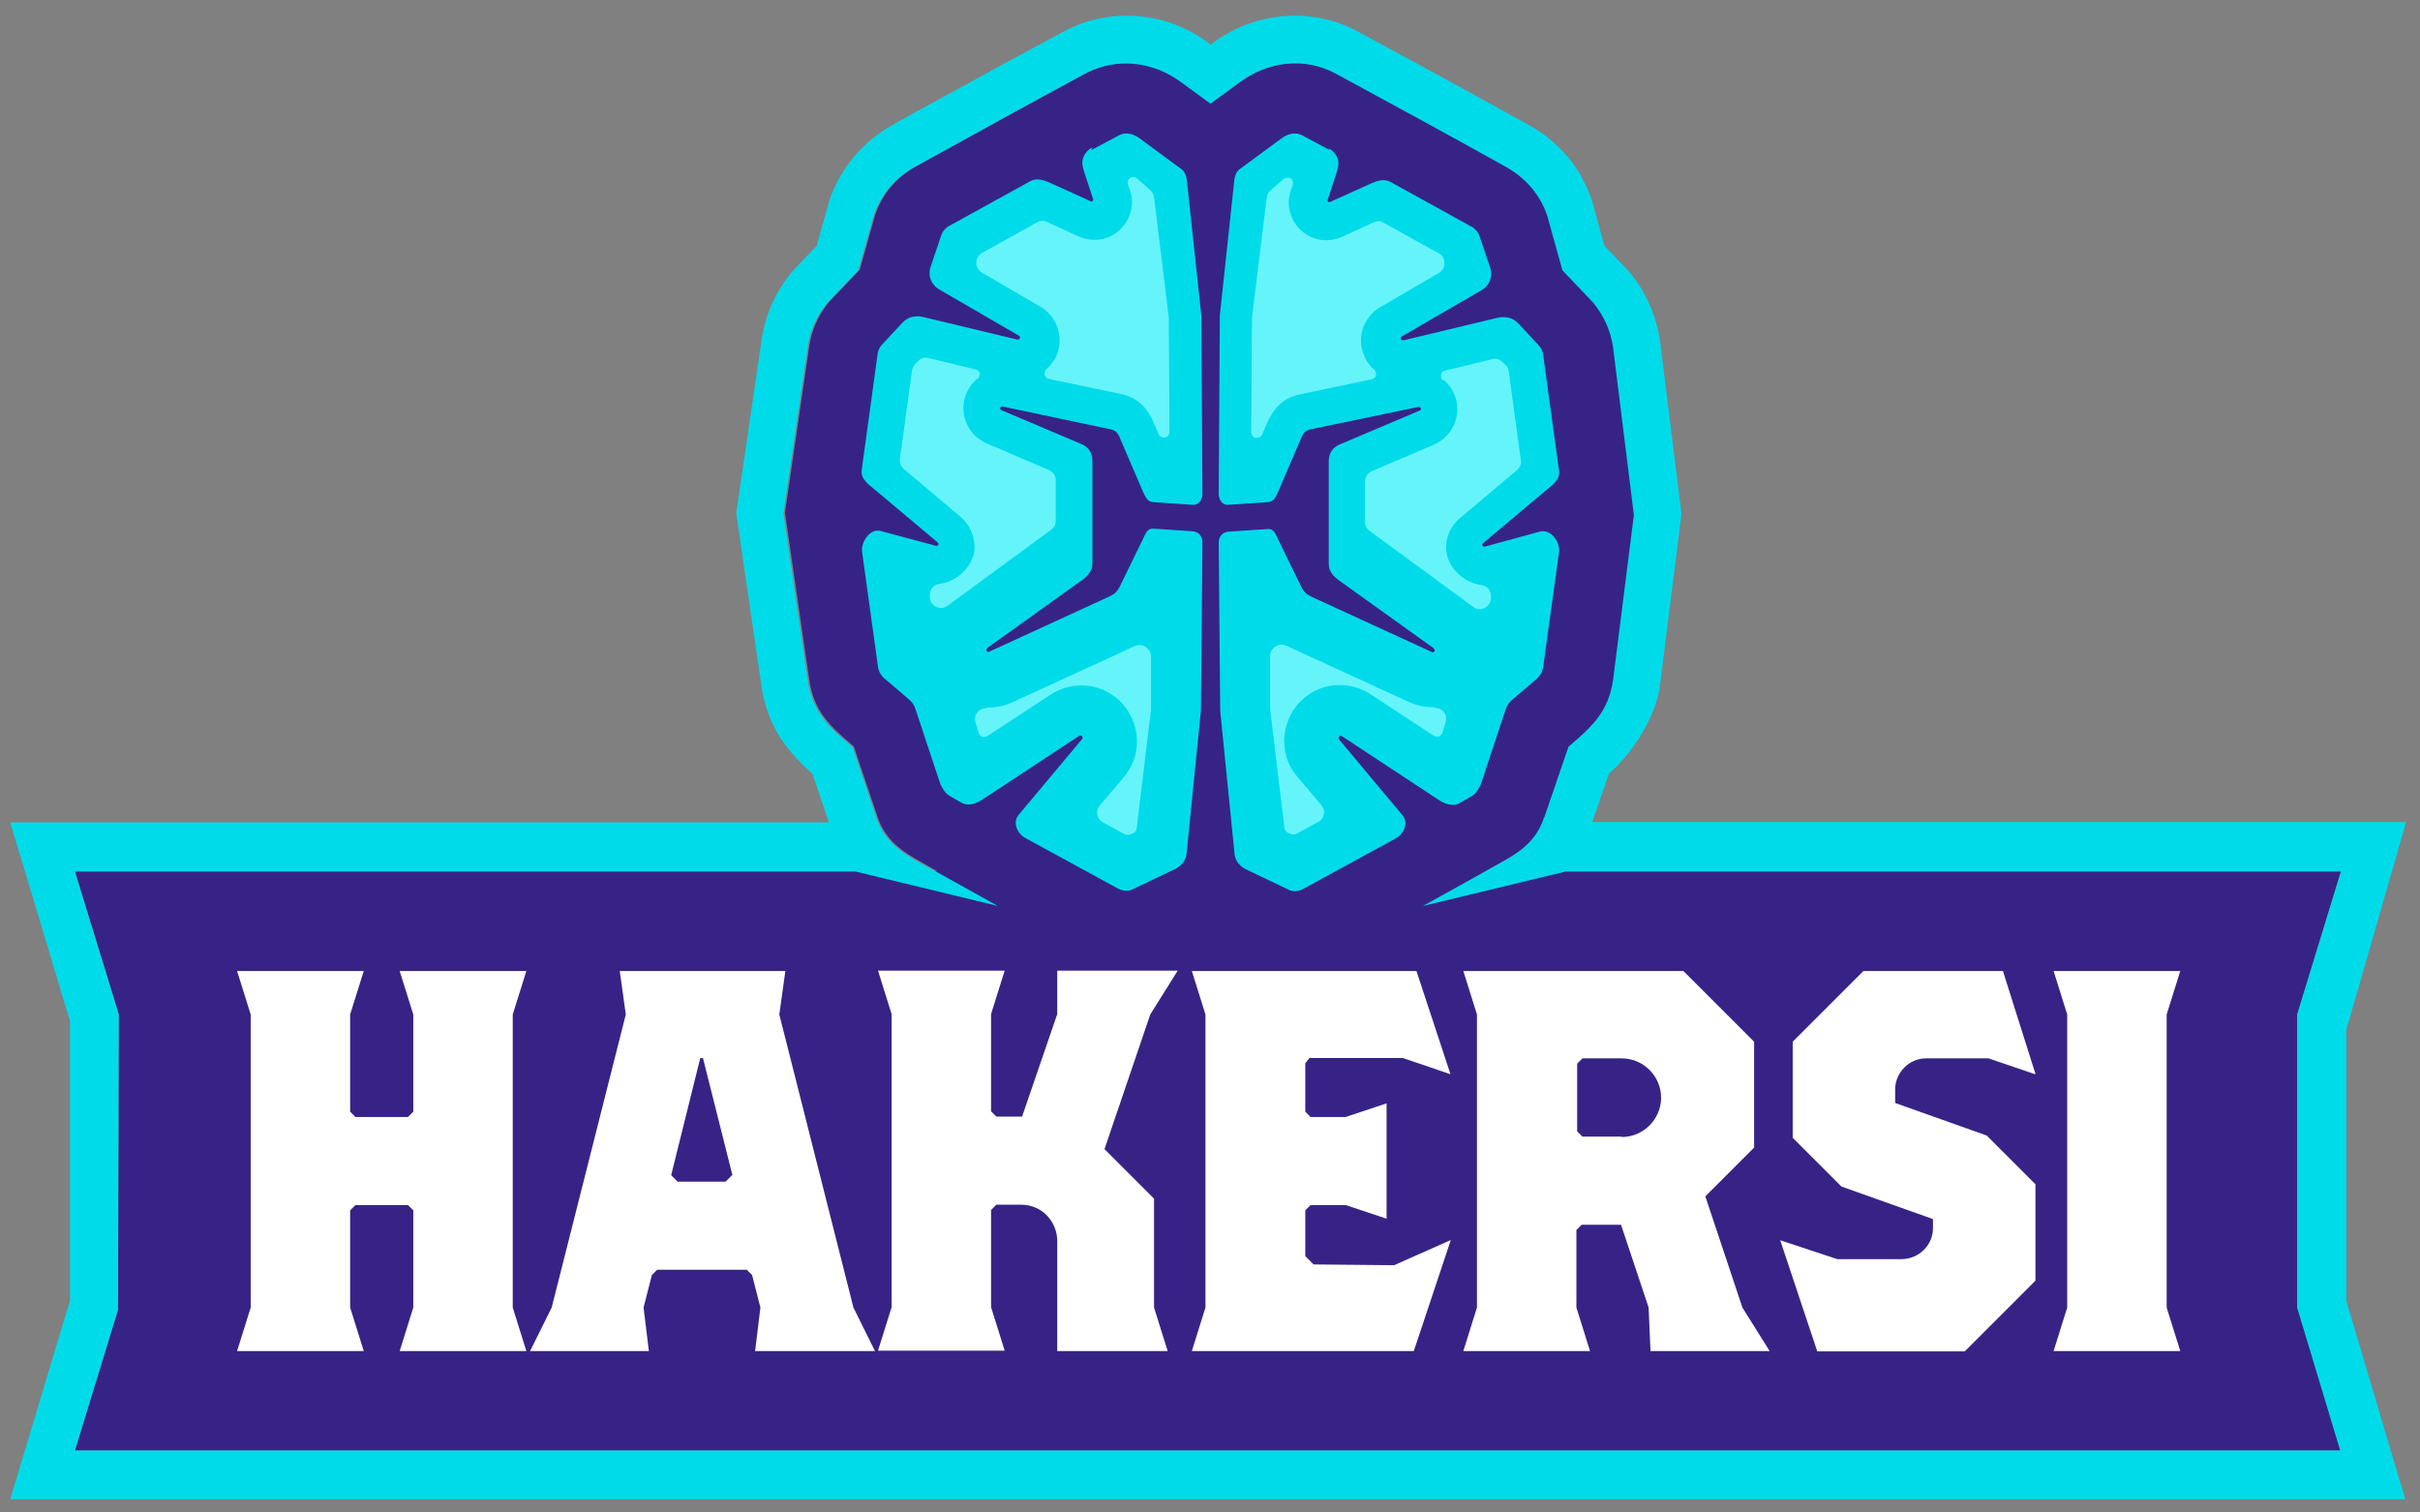
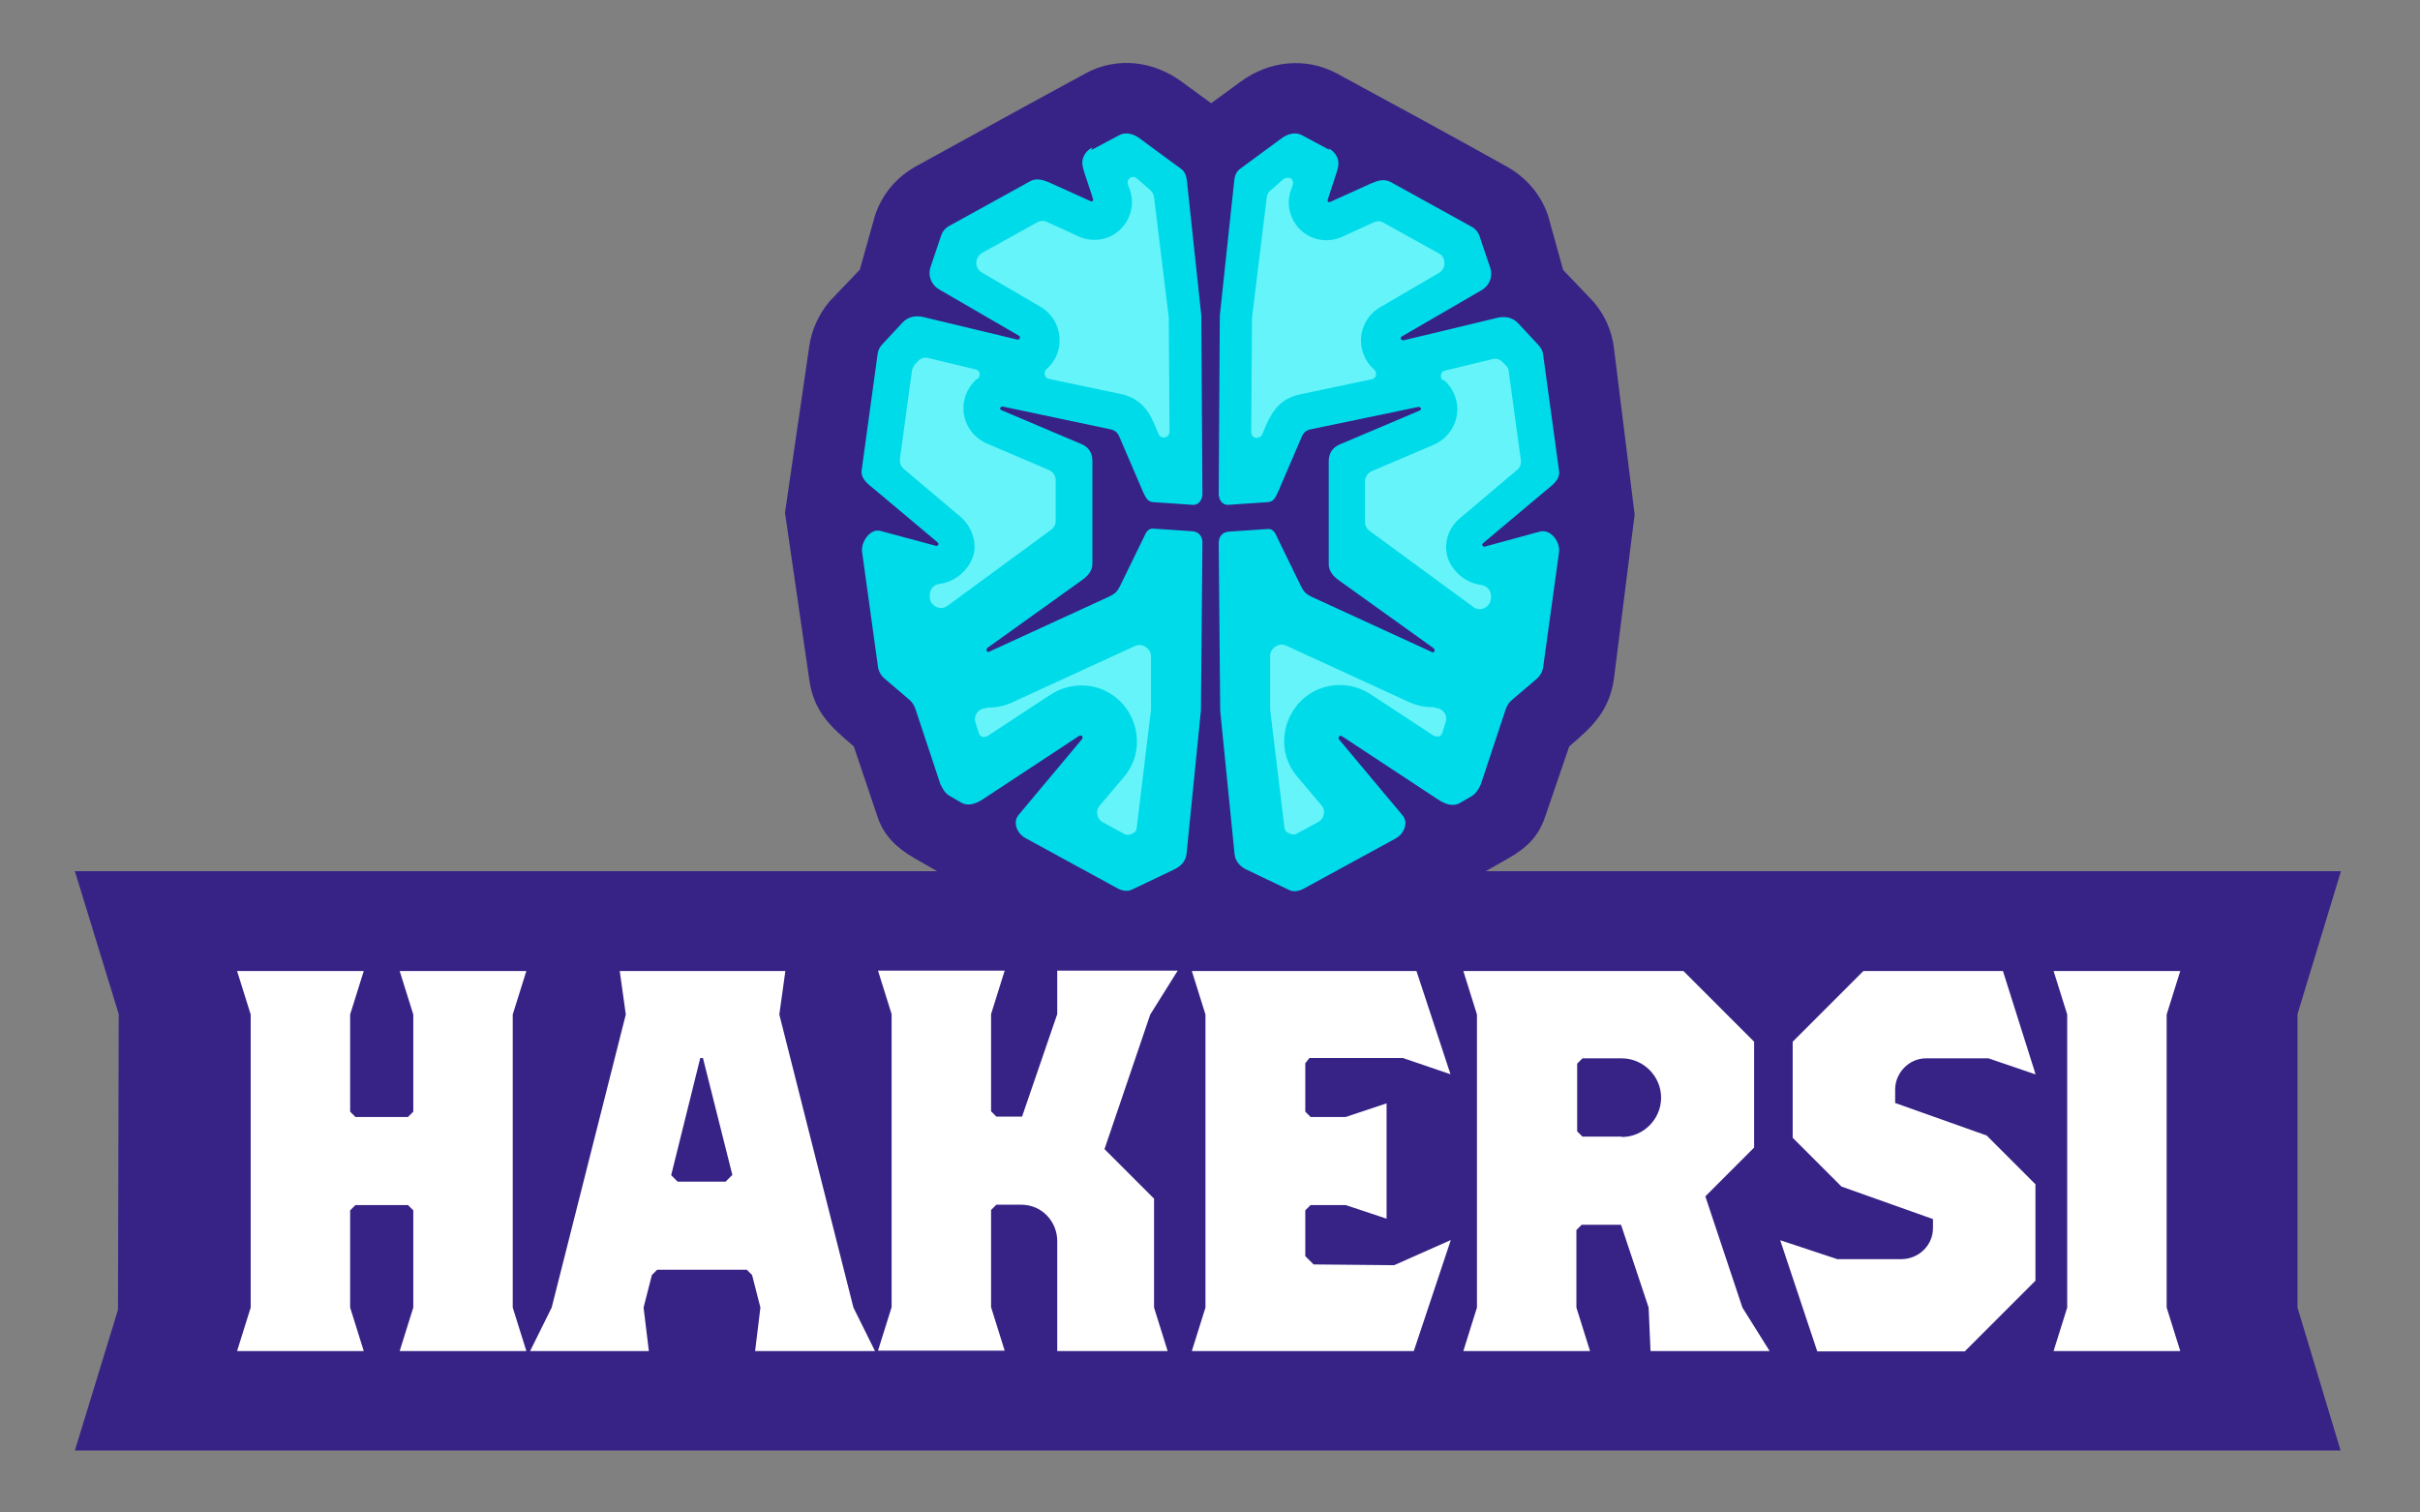
<svg xmlns="http://www.w3.org/2000/svg" id="Warstwa_1" viewBox="0 0 64 40">
  <rect x="0" y="0" width="64" height="40" fill="#808080" stroke="none" />
  <defs>
    <style>.cls-1{fill:#64f4f9;}.cls-1,.cls-2,.cls-3,.cls-4{fill-rule:evenodd;stroke-width:0px;}.cls-2{fill:#fff;}.cls-3{fill:#372386;}.cls-4{fill:#00dbea;}</style>
  </defs>
  <polygon class="cls-3" points="61.91 23.04 60.76 26.82 60.76 34.58 61.9 38.36 1.98 38.36 3.12 34.64 3.14 26.82 1.98 23.04 61.91 23.04" />
  <path class="cls-3" d="m28.71,1.94c.83-.45,1.79-.33,2.54.22l.78.57.78-.57c.75-.55,1.71-.66,2.54-.22,1.48.8,3,1.63,4.49,2.46.52.29.91.74,1.1,1.3l.4,1.44.81.85c.29.34.47.75.53,1.19l.55,4.43-.55,4.36c-.13.85-.58,1.26-1.18,1.77l-.64,1.87c-.18.52-.48.81-.97,1.09-1.37.79-3.05,1.67-4.47,2.45-.66.36-1.41.42-2.09.1l-1.29-.62-1.29.62c-.68.33-1.43.26-2.09-.1-1.4-.76-3.13-1.67-4.47-2.45-.47-.27-.81-.59-.98-1.09l-.63-1.87c-.61-.52-1.06-.91-1.18-1.78l-.64-4.4.64-4.39c.06-.44.25-.85.53-1.19l.81-.85.4-1.43c.19-.57.57-1.02,1.1-1.31,1.51-.83,3.01-1.66,4.49-2.46Z" />
-   <path class="cls-4" d="m63.63,21.75l-1.58,5.49v7.16l1.56,5.25H.27l1.58-5.25v-7.4l-1.58-5.25h21.65l-.43-1.28c-.74-.66-1.2-1.31-1.35-2.32l-.67-4.58.67-4.57c.09-.67.38-1.3.81-1.82l.65-.68.33-1.19c.29-.86.89-1.57,1.68-2.01.75-.42,1.51-.83,2.26-1.24.72-.4,1.47-.8,2.25-1.22,1.25-.68,2.78-.53,3.9.34,1.12-.87,2.65-1.02,3.9-.34.78.42,1.53.83,2.25,1.22.75.41,1.5.83,2.25,1.24.8.44,1.39,1.13,1.68,2l.33,1.2.65.68c.44.52.72,1.16.82,1.83l.57,4.58-.57,4.54c-.11.84-.73,1.79-1.35,2.33l-.44,1.28h21.52Zm-22.79-.13l.64-1.87c.61-.52,1.06-.92,1.18-1.77l.55-4.36-.55-4.43c-.06-.44-.25-.85-.53-1.19l-.81-.85-.4-1.44c-.19-.57-.58-1.01-1.1-1.3-1.49-.83-3.01-1.66-4.49-2.46-.83-.45-1.79-.33-2.54.22l-.78.57-.78-.57c-.75-.55-1.71-.66-2.54-.22-1.49.8-2.98,1.63-4.49,2.46-.53.29-.91.74-1.1,1.31l-.4,1.43-.81.85c-.29.34-.47.75-.53,1.19l-.64,4.39.64,4.4c.13.86.57,1.26,1.19,1.78l.63,1.87c.17.5.51.82.98,1.09l2.23,1.24-3.76-.91H1.98l1.16,3.78-.02,7.81-1.14,3.72h59.91l-1.14-3.78v-7.75l1.16-3.78h-20.51l-3.77.91c.2-.11,2.04-1.13,2.23-1.24.5-.29.81-.61.97-1.09Z" />
  <path class="cls-2" d="m13.92,35.73l-.36-1.15v-7.75l.36-1.15h-3.35l.36,1.15v2.57l-.14.14h-1.39l-.14-.14v-2.57l.36-1.15h-3.35l.36,1.15v7.75l-.36,1.15h3.35l-.36-1.15v-2.57l.14-.14h1.39l.14.14v2.57l-.36,1.15h3.35Zm17.22-10.05l-.72,1.15-1.21,3.56,1.31,1.31v2.88s.36,1.15.36,1.15h-2.92v-2.91c0-.49-.38-.96-.96-.96h-.65l-.14.14v2.57l.36,1.15h-3.35l.36-1.15v-7.75l-.36-1.15h3.35l-.36,1.15v2.57l.14.14h.68l.93-2.71v-1.15h3.18Zm22.69,2.72l-.86-2.72h-3.69l-1.87,1.87v2.54l1.29,1.29,2.42.86v.24c0,.45-.37.81-.82.82h-1.71l-1.51-.5.98,2.94h3.9l1.87-1.87v-2.55l-1.29-1.29-2.42-.86v-.36c0-.44.37-.82.81-.82h1.66s1.23.42,1.23.42h0Zm-7.03,7.33l-.72-1.15-.98-2.94,1.29-1.29v-2.8l-1.87-1.87h-5.82l.36,1.15v7.75l-.36,1.15h3.35l-.36-1.15v-2.05l.14-.14h1.04l.73,2.19.05,1.15h3.13Zm-3.91-5.67h-1.04l-.14-.14v-1.79l.14-.14h1.04c.57,0,1.04.47,1.04,1.04s-.47,1.04-1.04,1.04h0Zm14.77,5.67l-.36-1.15v-7.75l.36-1.15h-3.35l.36,1.15v7.75l-.36,1.15h3.35Zm-19.28-2.94l-1.51.67-2.13-.02-.22-.22v-1.21l.14-.14h.93l1.08.36v-3.05l-1.08.36h-.93l-.14-.14v-1.28l.11-.14h2.47l1.26.43-.9-2.73h-5.94l.36,1.15v7.75l-.36,1.15h5.87l.98-2.94h0Zm-15.24,2.94l-.57-1.15-1.96-7.75.16-1.15h-4.38l.16,1.15-1.96,7.75-.57,1.15h3.14l-.14-1.15.22-.86.14-.14h2.37l.14.14.22.86-.14,1.15h3.19Zm-3.78-4.65l-.17.17h-1.27l-.17-.17.77-3.1h.07l.78,3.1Z" />
  <path class="cls-4" d="m28.86,3.97l.73-.39c.18-.1.39-.04.55.08l1.1.81c.1.07.14.2.15.32l.38,3.55.03,4.72c0,.16-.1.31-.27.29l-1.03-.07c-.15-.01-.2-.12-.27-.27l-.61-1.42c-.06-.15-.12-.21-.27-.24l-2.84-.6s-.06.02-.06.04c0,.03.01.05.04.06l2.1.89c.2.08.3.24.3.45v2.72c0,.2-.14.34-.3.45l-2.47,1.77s-.04.04-.03.07c0,.03.04.05.06.04l3.2-1.47c.14-.07.2-.13.27-.27l.61-1.25c.07-.14.11-.28.27-.27l1.03.07c.17.01.27.13.27.3l-.04,4.44-.38,3.79c-.02.2-.16.34-.34.42l-1.11.53c-.13.06-.28.02-.4-.05l-2.4-1.31c-.23-.12-.36-.42-.19-.62l1.69-2.02s0-.06-.02-.07c-.02-.02-.05,0-.07,0l-2.52,1.66c-.19.13-.41.22-.61.1l-.31-.18c-.11-.07-.17-.18-.23-.3l-.66-1.99c-.04-.11-.09-.19-.18-.26l-.62-.53c-.1-.08-.17-.19-.19-.32l-.42-3.04c-.04-.27.22-.63.48-.56l1.49.4s.05-.02.05-.05c0-.03-.03-.05-.04-.06l-1.62-1.36c-.19-.16-.41-.3-.37-.55l.42-3.06c.01-.09.05-.17.11-.24l.55-.59c.14-.15.33-.19.53-.15l2.5.6s.06,0,.07-.03c.01-.03,0-.06-.02-.07l-2.12-1.23c-.2-.12-.3-.36-.22-.59l.28-.83c.04-.12.12-.21.24-.27l2.12-1.17c.17-.09.35-.03.53.05l1.06.48s.04.01.05,0c.02-.01.02-.03.02-.05l-.23-.7c-.04-.13-.08-.25-.04-.38.04-.13.13-.23.25-.29h0Zm6.31,0l-.73-.39c-.18-.1-.39-.04-.55.08l-1.1.81c-.1.07-.14.2-.15.32l-.38,3.55-.03,4.72c0,.16.1.31.27.29l1.03-.07c.15-.01.2-.12.27-.27l.61-1.42c.06-.15.12-.21.27-.24l2.84-.59s.06.02.06.04c0,.03-.01.05-.04.06l-2.1.89c-.2.08-.3.24-.3.45v2.72c0,.2.14.34.3.45l2.47,1.77s.04.04.03.07c0,.03-.04.05-.06.04l-3.2-1.47c-.14-.07-.2-.13-.27-.27l-.61-1.25c-.07-.14-.11-.28-.27-.27l-1.03.07c-.17.01-.27.13-.27.3l.04,4.44.38,3.79c.02.2.16.34.34.42l1.11.53c.13.06.28.02.4-.05l2.4-1.31c.23-.12.36-.42.19-.62l-1.69-2.02s0-.06.02-.07c.02-.02.05,0,.07,0l2.52,1.66c.19.13.41.22.61.1l.31-.18c.11-.07.17-.18.23-.3l.66-1.99c.04-.11.09-.19.18-.26l.62-.53c.1-.08.17-.19.19-.32l.42-3.04c.04-.29-.23-.63-.51-.55l-1.47.4s-.05-.02-.05-.05c0-.03.03-.05.04-.06l1.62-1.36c.19-.16.41-.3.37-.55l-.42-3.06c-.01-.09-.05-.17-.11-.24l-.55-.59c-.14-.15-.33-.19-.53-.15l-2.5.6s-.06,0-.07-.03c-.01-.03,0-.06.02-.07l2.12-1.23c.2-.12.3-.36.22-.59l-.28-.83c-.04-.12-.12-.21-.24-.27l-2.12-1.17c-.17-.09-.35-.03-.53.05l-1.06.48s-.04.01-.05,0c-.02-.01-.02-.03-.02-.05l.23-.7c.04-.13.08-.25.04-.38-.04-.13-.13-.23-.25-.29Z" />
  <path class="cls-1" d="m38.17,10.04c.17.14.3.34.35.58.1.47-.16.95-.6,1.14l-1.64.7c-.11.05-.18.15-.18.27v1.07c0,.1.04.18.12.24l2.74,2.01c.09.07.2.08.3.03.1-.05.16-.14.17-.25v-.05c.01-.16-.1-.29-.26-.31-.44-.05-.87-.44-.92-.89-.04-.35.12-.69.39-.9l1.48-1.25c.08-.07.12-.16.1-.27l-.32-2.34c0-.06-.03-.12-.08-.16l-.08-.08c-.07-.08-.18-.11-.28-.08l-1.24.3c-.06.01-.1.05-.11.11-.01.06,0,.11.05.15h0Zm-12.08,8.67c.22.01.45-.03.67-.13l3.2-1.47s.03-.02.05-.02c.09-.05.2-.04.29.02.09.06.14.15.14.25v1.41s-.38,3.14-.38,3.14c0,.05-.04.09-.08.12l-.09.04s-.09.02-.13,0l-.59-.32c-.08-.04-.13-.11-.15-.2-.02-.09,0-.17.06-.24l.65-.77c.55-.65.41-1.64-.28-2.14-.5-.36-1.17-.36-1.68-.02l-1.66,1.09s-.08.03-.13.02c-.04-.02-.08-.05-.09-.09l-.09-.28c-.03-.1-.02-.19.04-.27.06-.08.15-.12.25-.12h0Zm7.88-13.99s.12-.04.17,0c.05.04.07.1.05.17l-.06.17c-.13.41.02.85.36,1.1.3.22.68.25,1.01.1l.83-.38c.09-.04.18-.04.26.01l1.46.81c.1.05.15.15.15.26,0,.11-.05.2-.15.26l-1.54.9c-.44.25-.64.79-.44,1.27.06.15.15.28.27.38.04.04.06.09.05.15s-.06.1-.11.11l-1.9.4c-.46.1-.7.37-.89.8l-.11.26c-.03.06-.1.1-.17.09-.07-.01-.12-.07-.12-.15l.02-3.02.39-3.19c.01-.08.05-.15.12-.2l.33-.29h0Zm-3.9,0l.33.29c.06.05.11.12.12.2l.39,3.19.02,3.02c0,.07-.05.13-.12.15-.07.01-.14-.02-.17-.09l-.11-.26c-.18-.43-.43-.7-.89-.8l-1.9-.4c-.06-.01-.1-.05-.11-.11-.01-.06,0-.11.05-.15.11-.1.21-.23.27-.38.19-.47,0-1.02-.44-1.27l-1.54-.9c-.1-.06-.15-.15-.15-.26,0-.11.06-.2.15-.26l1.46-.81c.08-.05.18-.05.26-.01l.83.38c.33.15.72.12,1.01-.1.34-.25.49-.7.36-1.1l-.06-.17c-.02-.06,0-.13.05-.17.05-.04.13-.04.17,0h0Zm-4.21,5.31s.06-.09.05-.15c-.01-.06-.05-.1-.11-.11l-1.24-.3c-.11-.03-.21,0-.28.08l-.08.08s-.07.1-.08.16l-.32,2.34c-.01.1.02.2.1.27l1.48,1.25c.27.22.42.56.39.9-.05.44-.47.84-.92.89-.16.02-.27.15-.26.31v.05c0,.11.07.2.17.25.1.05.21.04.3-.03l2.74-2.01c.08-.06.12-.14.12-.24v-1.07c0-.12-.07-.22-.18-.27l-1.64-.7c-.44-.19-.7-.66-.6-1.14.05-.23.17-.43.35-.58h0Zm12.08,8.67c-.22.01-.45-.03-.67-.13l-3.2-1.47s-.03-.02-.05-.02c-.09-.05-.2-.04-.29.02-.09.06-.14.15-.14.25v1.41s.38,3.14.38,3.14c0,.05.04.09.08.12l.09.04s.09.02.13,0l.59-.32c.08-.04.13-.11.15-.2.02-.09,0-.17-.06-.24l-.65-.77c-.55-.65-.41-1.64.28-2.14.5-.36,1.17-.36,1.68-.02l1.66,1.09s.08.03.13.02c.04-.02.08-.05.09-.09l.09-.28c.03-.1.02-.19-.04-.27-.06-.08-.15-.12-.25-.12Z" />
</svg>